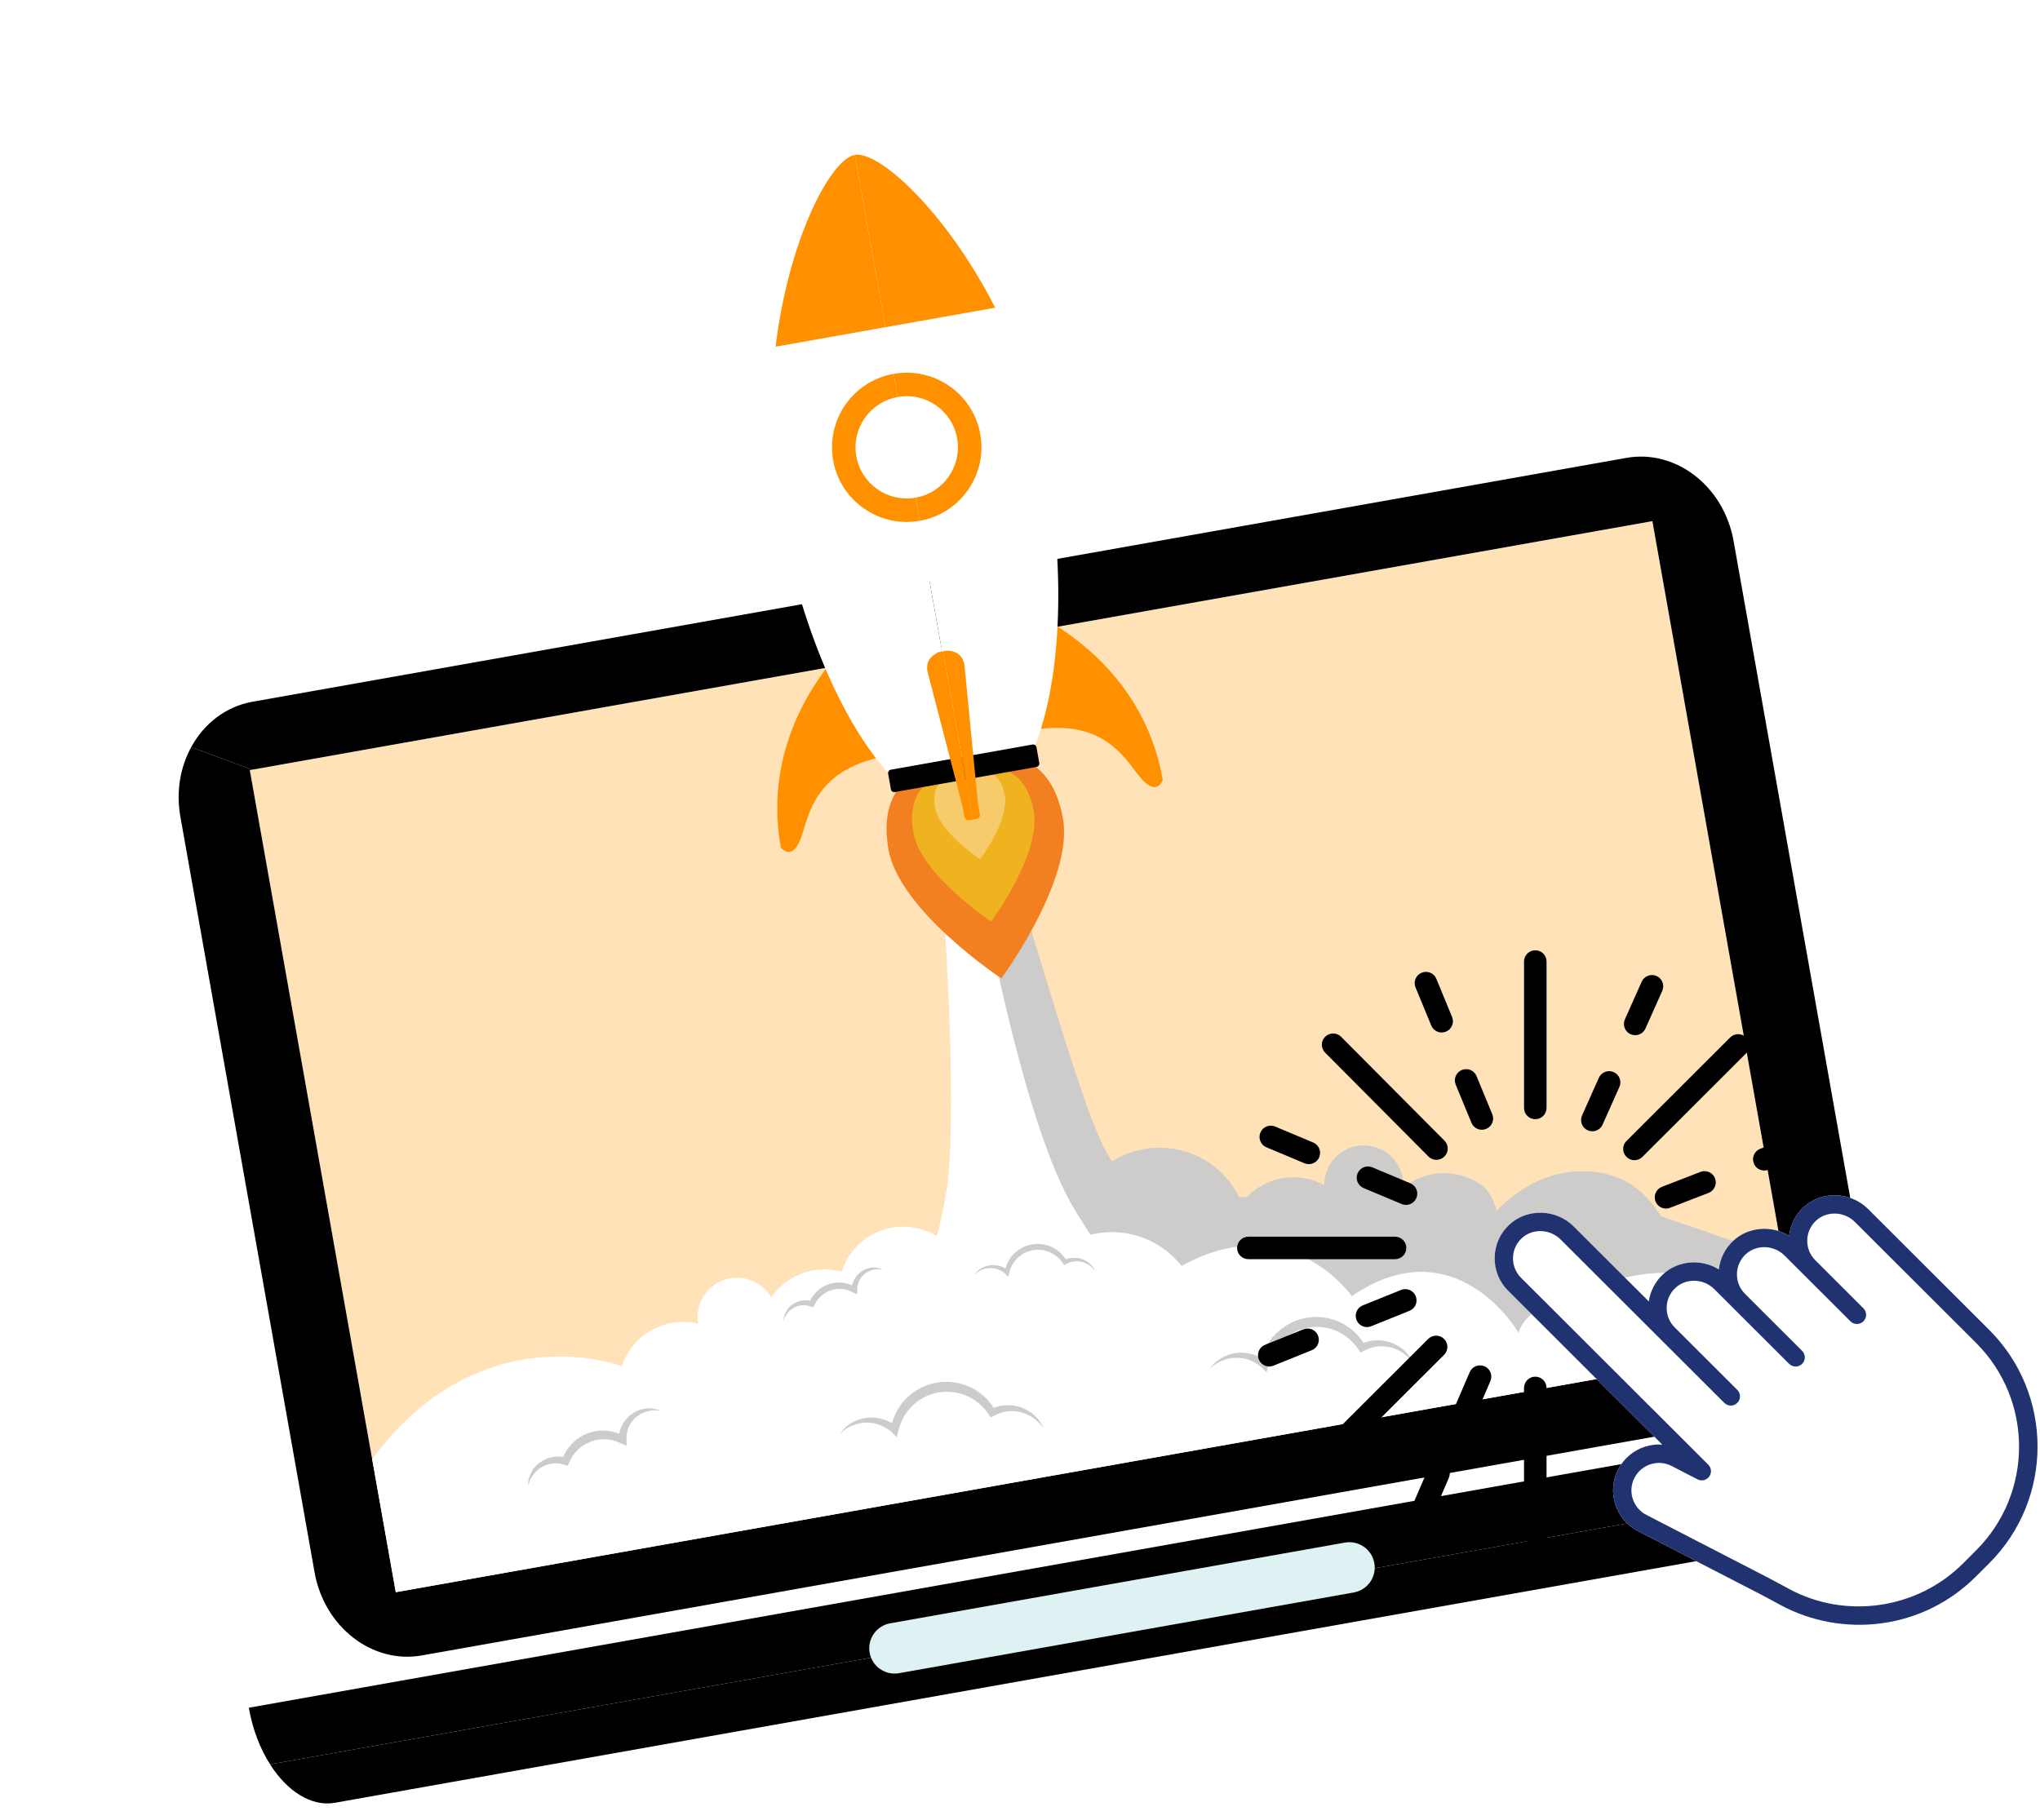
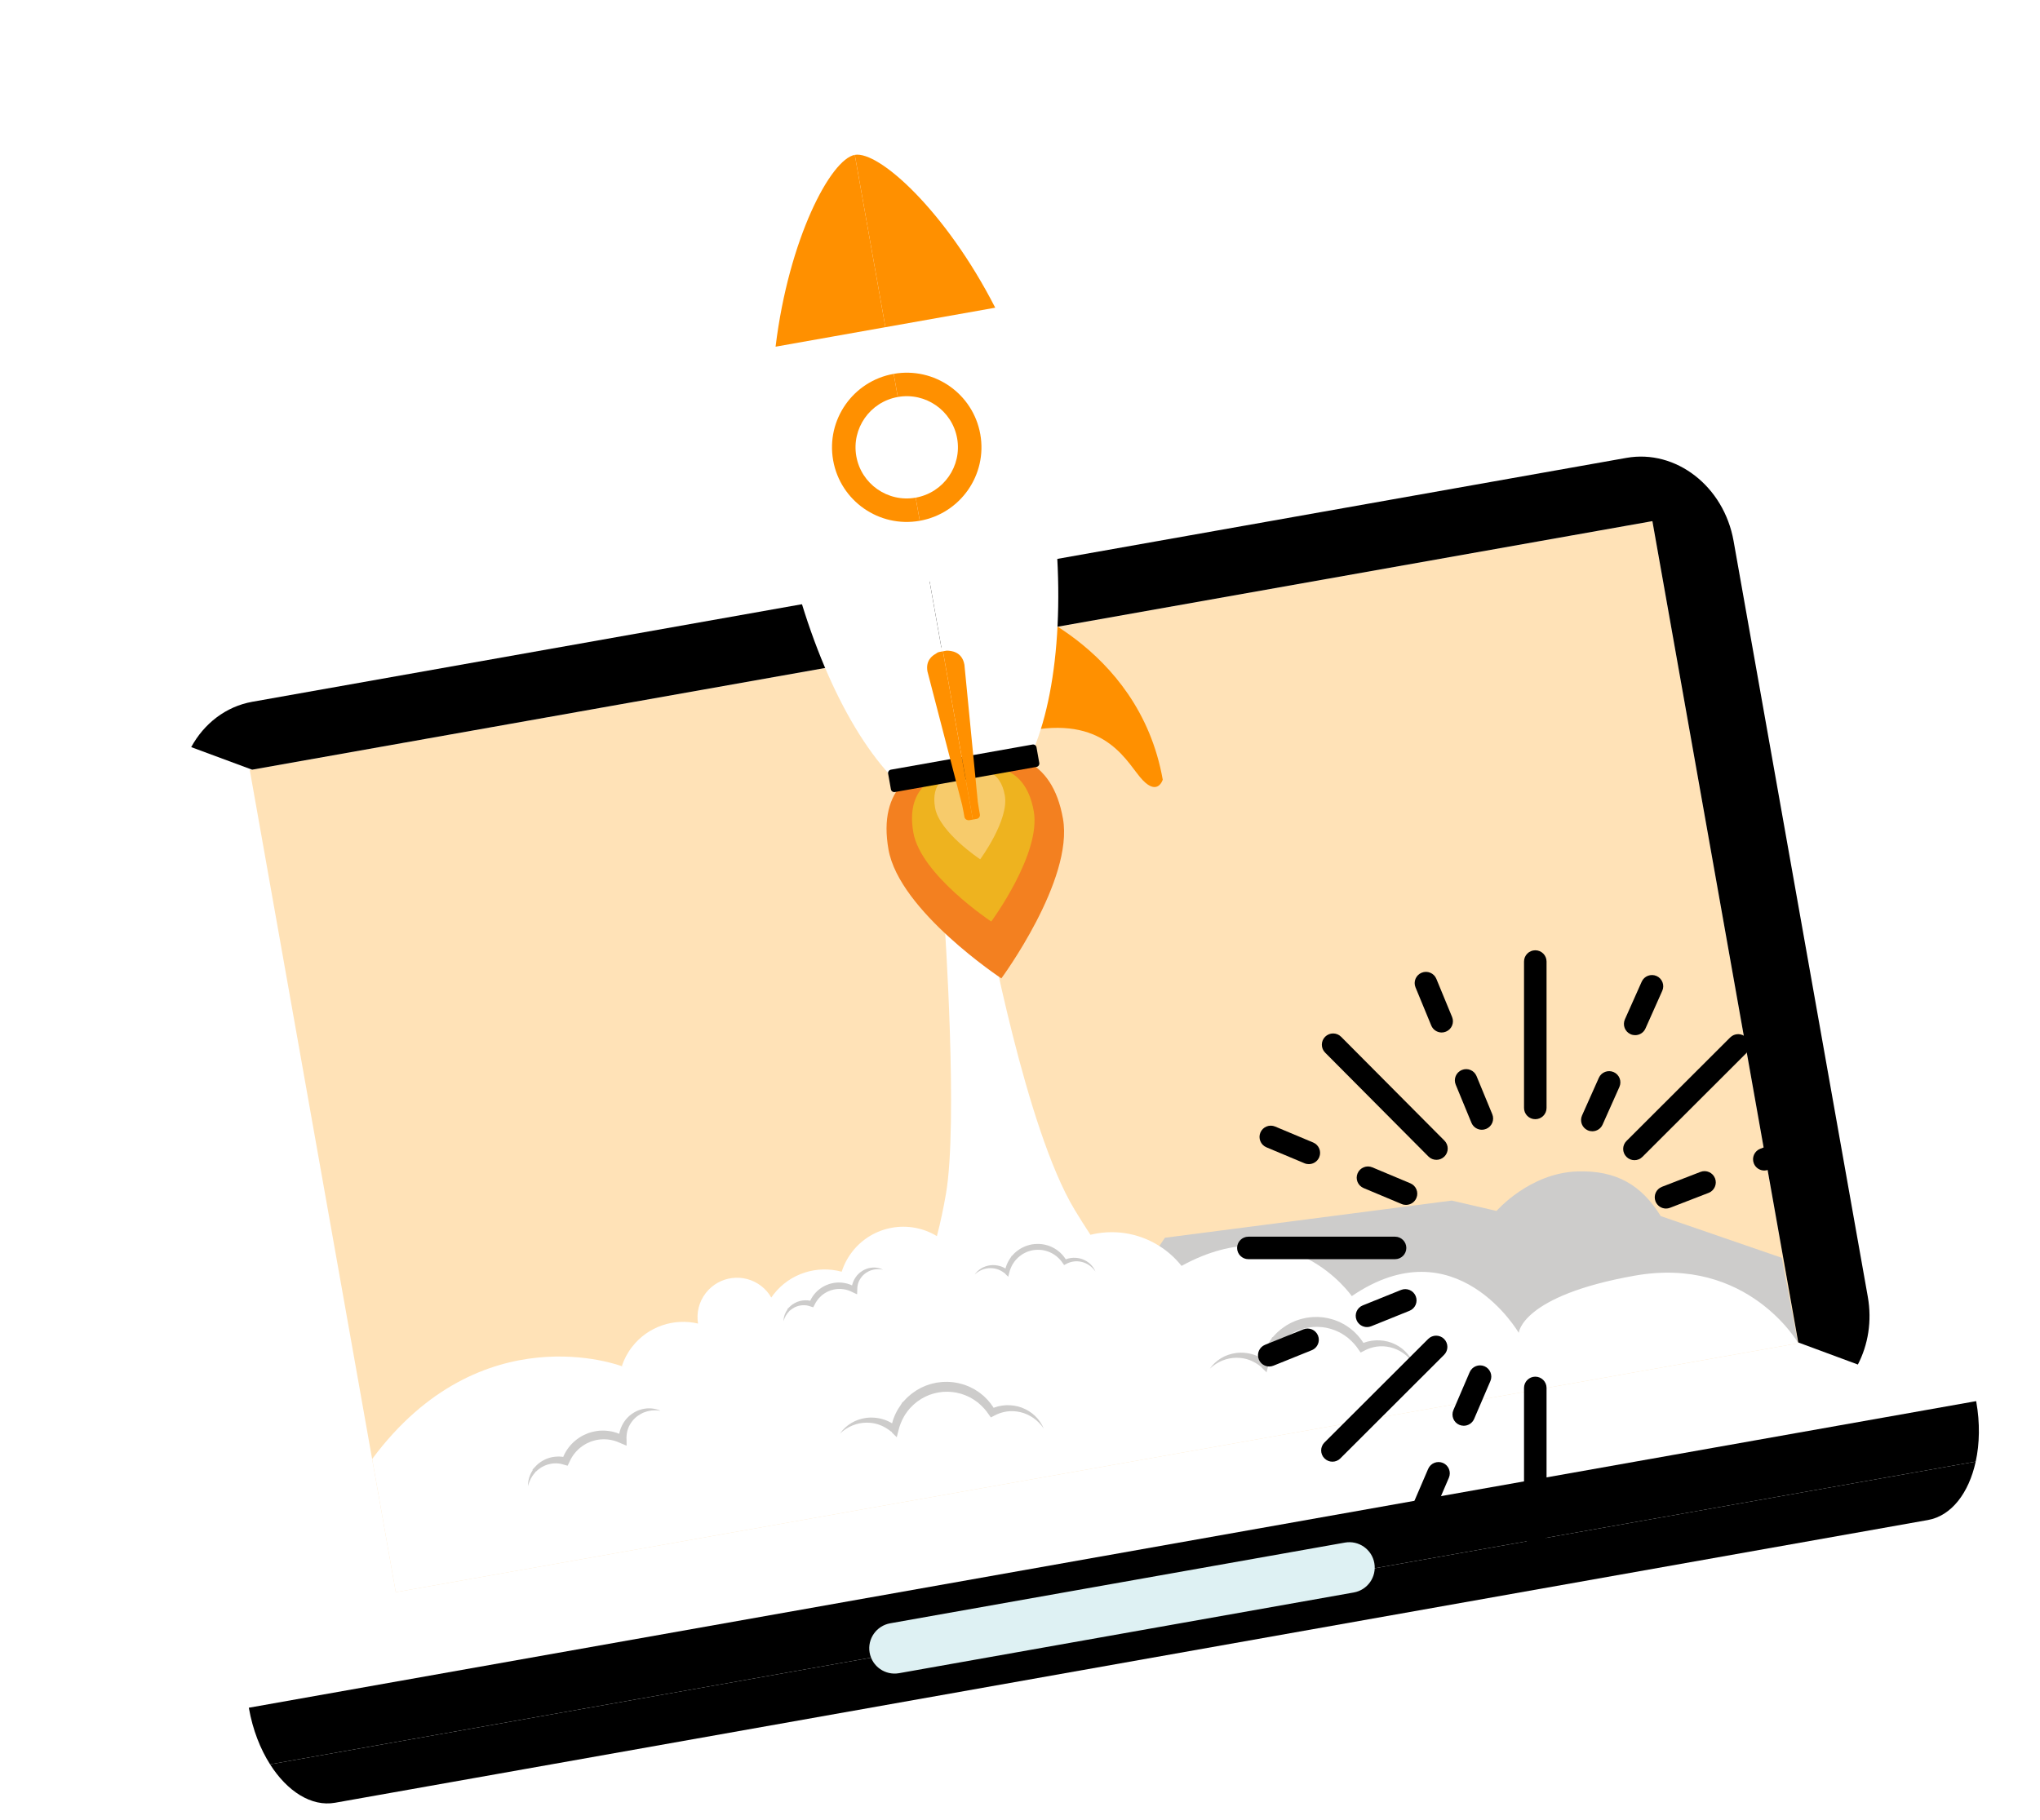
<svg xmlns="http://www.w3.org/2000/svg" width="390" height="348" viewBox="0 0 390 348" fill="none">
  <path d="M377.817 268.059C377.809 268.019 377.798 267.976 377.791 267.936L47.57 326.565C47.577 326.604 47.585 326.647 47.592 326.688C48.317 330.772 49.754 334.439 51.629 337.392L377.708 279.498C378.454 276.08 378.542 272.143 377.817 268.059Z" fill="black" />
  <path d="M51.628 337.392C54.909 342.559 59.534 345.54 64.05 344.738L368.569 290.673C373.085 289.871 376.405 285.48 377.709 279.498L51.628 337.392Z" fill="black" />
  <path d="M47.753 147.265L57.948 204.688L65.535 247.424L75.664 304.471L343.809 256.864L337.841 223.251L333.976 201.482L315.898 99.657L47.753 147.265Z" fill="#FFE2B7" />
  <path d="M166.255 316.042C166.723 318.677 169.241 320.43 171.879 319.961L258.806 304.528C261.448 304.059 263.208 301.547 262.74 298.912C262.273 296.278 259.754 294.52 257.113 294.988L170.185 310.422C167.547 310.891 165.788 313.408 166.255 316.042Z" fill="#DEF1F3" />
  <path d="M315.898 99.657L343.782 256.714L355.18 260.937C357.133 257.184 357.907 252.637 357.078 247.967L331.419 103.445C329.563 92.99 320.391 85.88 310.931 87.56L48.255 134.196C43.143 135.104 38.995 138.392 36.553 142.871L48.198 147.186L315.898 99.657V99.657Z" fill="black" />
-   <path d="M343.782 256.714L343.809 256.864L75.664 304.471L47.753 147.265L48.198 147.186L36.552 142.871C34.473 146.683 33.63 151.358 34.484 156.165L60.143 300.687C61.998 311.135 71.17 318.248 80.633 316.568L343.309 269.931C348.54 269.003 352.762 265.579 355.178 260.938L343.782 256.714Z" fill="black" />
  <path d="M277.533 229.584L286.102 231.566C286.102 231.566 292.375 224.323 301.522 224.012C309.052 223.756 313.82 226.643 317.499 232.554L340.642 240.53L343.711 256.787L239.454 271.796L209.849 255.606L222.705 236.692L277.533 229.584Z" fill="#CDCCCB" />
-   <path d="M205.439 231.33C206.399 232.918 207.408 234.523 208.468 236.131L208.48 236.128C208.683 236.079 208.888 236.032 209.095 235.988C209.325 235.94 209.557 235.893 209.791 235.856C210.089 235.807 210.386 235.767 210.681 235.734C210.78 235.724 210.878 235.718 210.977 235.709C211.174 235.69 211.371 235.671 211.567 235.659C211.686 235.652 211.803 235.652 211.922 235.647C212.097 235.64 212.271 235.632 212.447 235.632C212.572 235.631 212.697 235.635 212.823 235.637C212.988 235.639 213.155 235.64 213.319 235.648C213.449 235.654 213.577 235.664 213.707 235.673C213.865 235.683 214.025 235.694 214.183 235.708C214.314 235.721 214.444 235.738 214.575 235.753C214.729 235.772 214.883 235.791 215.037 235.813C215.168 235.833 215.298 235.856 215.429 235.878C215.579 235.905 215.73 235.93 215.879 235.96C216.01 235.986 216.14 236.015 216.271 236.045C216.417 236.078 216.563 236.111 216.708 236.148C216.839 236.181 216.968 236.216 217.098 236.252C217.24 236.292 217.383 236.333 217.524 236.377C217.653 236.416 217.781 236.458 217.908 236.5C218.049 236.547 218.187 236.595 218.326 236.645C218.452 236.691 218.577 236.738 218.702 236.786C218.84 236.84 218.976 236.896 219.113 236.953C219.235 237.005 219.357 237.057 219.479 237.111C219.614 237.171 219.749 237.234 219.882 237.298C220 237.354 220.119 237.412 220.236 237.471C220.37 237.539 220.502 237.61 220.634 237.682C220.747 237.742 220.861 237.803 220.972 237.867C221.106 237.943 221.238 238.024 221.369 238.103C221.476 238.168 221.582 238.232 221.687 238.299C221.822 238.385 221.954 238.474 222.086 238.564C222.185 238.631 222.283 238.696 222.379 238.764C222.517 238.862 222.652 238.964 222.788 239.066C222.858 239.118 222.929 239.168 222.997 239.221C223.016 239.235 223.033 239.25 223.051 239.264C223.152 239.344 223.252 239.427 223.351 239.509C223.457 239.595 223.563 239.682 223.667 239.771C223.762 239.854 223.856 239.939 223.95 240.024C224.053 240.118 224.158 240.21 224.26 240.308C224.351 240.394 224.439 240.482 224.528 240.571C224.628 240.669 224.728 240.768 224.826 240.871C224.913 240.961 224.996 241.052 225.081 241.144C225.177 241.249 225.274 241.354 225.367 241.462C225.448 241.555 225.528 241.65 225.608 241.744C225.7 241.855 225.791 241.966 225.88 242.078C225.922 242.131 225.962 242.185 226.004 242.238L286.102 231.568C286.102 231.568 285.685 228.937 283.574 226.852C283.492 226.791 283.4 226.723 283.334 226.676C283.276 226.634 283.224 226.593 283.165 226.552C282.996 226.434 282.827 226.324 282.653 226.216C282.63 226.202 282.609 226.187 282.586 226.172C282.386 226.049 282.183 225.932 281.977 225.821C281.935 225.799 281.892 225.779 281.85 225.756C281.688 225.671 281.525 225.589 281.36 225.511C281.287 225.476 281.213 225.446 281.138 225.413C281.002 225.353 280.866 225.292 280.729 225.237C280.642 225.202 280.555 225.17 280.467 225.137C280.34 225.089 280.213 225.041 280.085 224.998C279.991 224.966 279.896 224.937 279.8 224.907C279.677 224.868 279.553 224.831 279.427 224.795C279.329 224.768 279.23 224.743 279.131 224.718C279.009 224.687 278.886 224.657 278.762 224.63C278.66 224.607 278.557 224.586 278.455 224.566C278.332 224.542 278.21 224.52 278.087 224.5C277.983 224.483 277.878 224.467 277.774 224.453C277.651 224.436 277.529 224.422 277.405 224.409C277.3 224.398 277.195 224.386 277.089 224.377C276.964 224.367 276.838 224.361 276.713 224.354C276.576 224.356 276.445 224.351 276.321 224.339C276.219 224.337 276.116 224.338 276.013 224.339C275.912 224.339 275.812 224.338 275.712 224.341C275.572 224.345 275.433 224.355 275.294 224.364C275.203 224.369 275.113 224.372 275.023 224.381C274.844 224.396 274.665 224.418 274.487 224.441C274.436 224.448 274.385 224.452 274.334 224.459C274.107 224.492 273.88 224.53 273.653 224.576C273.408 224.626 273.164 224.682 272.92 224.747C271.667 225.08 270.445 225.618 269.3 226.37C268.931 226.614 268.579 226.875 268.244 227.15C268.366 225.541 267.985 223.881 267.028 222.429C266.895 222.229 266.754 222.039 266.606 221.856C266.561 221.799 266.512 221.745 266.465 221.69C266.358 221.565 266.25 221.444 266.138 221.328C266.081 221.269 266.023 221.212 265.965 221.155C265.853 221.048 265.737 220.944 265.62 220.843C265.561 220.793 265.503 220.742 265.443 220.694C265.296 220.575 265.145 220.465 264.991 220.359C264.96 220.338 264.931 220.314 264.9 220.293C264.715 220.17 264.525 220.058 264.331 219.953C264.27 219.92 264.209 219.892 264.149 219.861C264.01 219.791 263.87 219.724 263.727 219.663C263.654 219.63 263.579 219.6 263.505 219.57C263.366 219.516 263.226 219.466 263.085 219.42C263.013 219.396 262.942 219.371 262.871 219.35C262.689 219.296 262.505 219.249 262.321 219.209C262.29 219.203 262.26 219.193 262.23 219.188C262.016 219.144 261.799 219.112 261.581 219.086C261.514 219.078 261.446 219.075 261.378 219.068C261.223 219.055 261.068 219.044 260.913 219.041C260.835 219.039 260.757 219.038 260.679 219.039C260.525 219.039 260.371 219.045 260.218 219.055C260.148 219.06 260.076 219.063 260.005 219.069C259.798 219.089 259.592 219.115 259.385 219.153C259.371 219.155 259.356 219.157 259.341 219.159C259.121 219.2 258.902 219.253 258.685 219.314C258.619 219.333 258.554 219.355 258.489 219.375C258.335 219.423 258.183 219.474 258.03 219.532C257.956 219.56 257.883 219.589 257.81 219.62C257.661 219.683 257.513 219.751 257.367 219.824C257.302 219.856 257.237 219.886 257.173 219.921C256.966 220.031 256.763 220.148 256.563 220.279C256.543 220.292 256.525 220.307 256.506 220.319C256.362 220.416 256.223 220.516 256.089 220.621C256.042 220.656 255.998 220.694 255.953 220.73C255.848 220.815 255.746 220.902 255.647 220.992C255.604 221.031 255.559 221.071 255.516 221.111C255.41 221.211 255.309 221.314 255.211 221.418C255.183 221.448 255.152 221.478 255.123 221.509C255.001 221.643 254.885 221.781 254.774 221.922C254.743 221.961 254.714 222.002 254.684 222.043C254.602 222.153 254.52 222.265 254.443 222.38C254.409 222.431 254.377 222.482 254.344 222.533C254.272 222.646 254.204 222.761 254.137 222.878C254.112 222.923 254.086 222.966 254.062 223.012C253.975 223.174 253.895 223.337 253.819 223.504C253.812 223.521 253.806 223.538 253.799 223.554C253.733 223.705 253.673 223.859 253.616 224.013C253.599 224.063 253.583 224.113 253.565 224.163C253.522 224.292 253.482 224.422 253.445 224.552C253.431 224.602 253.418 224.651 253.404 224.701C253.361 224.874 253.321 225.048 253.287 225.224C253.287 225.227 253.286 225.228 253.285 225.231C253.252 225.413 253.228 225.596 253.208 225.78C253.203 225.826 253.2 225.871 253.196 225.916C253.183 226.057 253.174 226.199 253.17 226.341C253.167 226.434 253.162 226.527 253.162 226.62C249.287 224.526 244.413 224.574 240.475 227.166C239.702 227.675 239.009 228.257 238.39 228.895L236.911 228.954C236.601 228.326 236.253 227.708 235.857 227.108C235.709 226.885 235.557 226.666 235.401 226.452C235.352 226.385 235.301 226.321 235.253 226.255C235.142 226.108 235.031 225.962 234.916 225.82C234.858 225.746 234.798 225.674 234.738 225.603C234.627 225.468 234.514 225.336 234.398 225.206C234.338 225.137 234.279 225.07 234.219 225.003C234.09 224.863 233.96 224.726 233.829 224.591C233.779 224.541 233.731 224.489 233.682 224.439C233.497 224.255 233.311 224.075 233.12 223.901C233.105 223.887 233.089 223.874 233.074 223.861C232.899 223.702 232.721 223.549 232.541 223.399C232.48 223.348 232.418 223.3 232.356 223.249C232.238 223.154 232.12 223.061 231.999 222.969C231.701 222.74 231.396 222.521 231.085 222.314C231.027 222.275 230.967 222.24 230.909 222.201C230.626 222.019 230.341 221.845 230.049 221.681C229.989 221.647 229.93 221.611 229.87 221.578C229.545 221.4 229.214 221.233 228.879 221.078C228.802 221.041 228.723 221.007 228.644 220.971C228.314 220.823 227.982 220.683 227.644 220.556C227.625 220.549 227.606 220.54 227.586 220.534C227.234 220.403 226.876 220.288 226.517 220.181C226.435 220.157 226.352 220.133 226.269 220.11C225.912 220.009 225.552 219.918 225.189 219.842C225.138 219.83 225.086 219.822 225.034 219.812C224.701 219.744 224.366 219.687 224.027 219.64C223.955 219.63 223.884 219.618 223.811 219.609C223.443 219.562 223.074 219.528 222.704 219.504C222.628 219.5 222.552 219.498 222.477 219.494C222.127 219.476 221.776 219.468 221.424 219.473C221.385 219.474 221.347 219.472 221.307 219.473C220.931 219.481 220.553 219.504 220.176 219.536C220.093 219.544 220.011 219.552 219.928 219.56C219.549 219.599 219.17 219.647 218.793 219.711C218.766 219.716 218.74 219.722 218.714 219.727C218.355 219.79 217.997 219.866 217.64 219.954C217.565 219.972 217.489 219.989 217.413 220.009C217.045 220.104 216.678 220.211 216.313 220.331C216.248 220.352 216.184 220.376 216.12 220.398C215.786 220.513 215.454 220.639 215.126 220.776C215.072 220.798 215.018 220.819 214.964 220.842C214.608 220.995 214.255 221.163 213.904 221.342C213.828 221.381 213.752 221.422 213.676 221.462C213.32 221.652 212.967 221.849 212.622 222.067C208.19 216.691 199.288 184.038 195.701 173.451L186.752 176.479C187.343 178.368 196.019 215.721 205.439 231.33Z" fill="#CDCCCB" />
  <path d="M225.88 242.077C225.79 241.964 225.699 241.853 225.607 241.742C225.528 241.648 225.447 241.553 225.367 241.46C225.272 241.352 225.177 241.247 225.081 241.142C224.996 241.05 224.911 240.958 224.825 240.869C224.728 240.766 224.628 240.667 224.528 240.569C224.439 240.48 224.35 240.392 224.259 240.306C224.158 240.209 224.054 240.116 223.95 240.022C223.856 239.937 223.762 239.852 223.666 239.769C223.562 239.68 223.457 239.593 223.351 239.507C223.251 239.425 223.152 239.341 223.051 239.262C222.964 239.194 222.876 239.13 222.788 239.064C222.652 238.962 222.517 238.86 222.379 238.762C222.282 238.693 222.184 238.628 222.086 238.562C221.953 238.472 221.821 238.383 221.687 238.297C221.581 238.23 221.475 238.166 221.369 238.101C221.238 238.022 221.105 237.942 220.971 237.866C220.86 237.802 220.747 237.741 220.634 237.68C220.502 237.608 220.369 237.537 220.235 237.469C220.118 237.41 220 237.353 219.882 237.296C219.748 237.231 219.614 237.169 219.478 237.109C219.357 237.055 219.236 237.002 219.113 236.951C218.976 236.894 218.84 236.839 218.701 236.785C218.576 236.737 218.452 236.69 218.326 236.644C218.186 236.593 218.048 236.545 217.908 236.499C217.78 236.456 217.652 236.415 217.524 236.375C217.383 236.331 217.24 236.291 217.097 236.25C216.968 236.215 216.838 236.179 216.708 236.146C216.563 236.11 216.416 236.076 216.27 236.043C216.141 236.014 216.009 235.984 215.878 235.958C215.729 235.928 215.579 235.903 215.429 235.877C215.298 235.854 215.167 235.831 215.036 235.811C214.883 235.789 214.729 235.77 214.574 235.751C214.444 235.737 214.314 235.719 214.183 235.706C214.025 235.692 213.866 235.682 213.706 235.671C213.577 235.662 213.449 235.651 213.319 235.646C213.154 235.639 212.988 235.638 212.823 235.635C212.698 235.633 212.572 235.629 212.446 235.63C212.272 235.631 212.097 235.638 211.921 235.645C211.802 235.649 211.685 235.65 211.566 235.658C211.371 235.669 211.174 235.689 210.977 235.707C210.878 235.716 210.78 235.722 210.681 235.732C210.385 235.765 210.088 235.805 209.791 235.854C209.557 235.892 209.324 235.939 209.094 235.986C208.888 236.03 208.683 236.077 208.48 236.126L208.468 236.129C207.408 234.521 206.399 232.917 205.439 231.328C196.018 215.719 188.972 176.717 188.382 174.826L196.632 173.079L180.574 176.478C180.574 176.478 183.198 214.729 180.838 228.328C180.368 231.039 179.801 233.759 179.113 236.383C173.82 233.159 166.83 234.348 162.934 239.355C162.013 240.54 161.342 241.839 160.912 243.189C156.239 241.914 151.049 243.463 147.89 247.522C147.735 247.72 147.591 247.923 147.451 248.128C146.976 247.3 146.338 246.548 145.538 245.927C142.242 243.37 137.495 243.965 134.933 247.257C133.591 248.982 133.123 251.104 133.448 253.102C128.89 252.031 123.916 253.606 120.852 257.543C119.96 258.69 119.302 259.947 118.871 261.254L226.003 242.233C225.963 242.183 225.922 242.129 225.88 242.077Z" fill="white" />
  <path d="M168.825 242.803C168.661 242.781 168.5 242.741 168.337 242.727C168.174 242.718 168.019 242.696 167.857 242.704L167.618 242.707L167.382 242.733C167.224 242.743 167.072 242.785 166.919 242.812C166.766 242.844 166.619 242.896 166.472 242.94C166.33 243.003 166.184 243.047 166.05 243.123C165.914 243.193 165.78 243.263 165.655 243.347C165.523 243.422 165.406 243.518 165.288 243.61C165.168 243.7 165.067 243.81 164.957 243.91C164.862 244.025 164.754 244.126 164.672 244.249C164.585 244.367 164.494 244.481 164.423 244.61C164.387 244.673 164.345 244.733 164.312 244.798L164.219 244.995C164.151 245.122 164.116 245.265 164.063 245.399L164.045 245.45L164.043 245.454C164.046 245.445 164.036 245.475 164.05 245.434L164.049 245.436L164.048 245.444L164.044 245.459L164.036 245.488L164.006 245.607C163.988 245.683 163.956 245.775 163.953 245.835C163.933 245.966 163.909 246.095 163.9 246.241C163.881 246.382 163.892 246.525 163.887 246.666L163.86 247.514L163.054 247.138C162.888 247.061 162.727 246.975 162.561 246.902L162.306 246.805L162.179 246.756L162.148 246.744L162.144 246.742C162.119 246.734 162.175 246.753 162.168 246.75L162.166 246.75L162.157 246.747L162.139 246.742L162.066 246.721L161.773 246.64L161.628 246.6L161.501 246.58C161.332 246.553 161.172 246.512 160.986 246.506L160.717 246.483C160.627 246.478 160.537 246.484 160.447 246.484C160.357 246.487 160.267 246.482 160.177 246.489L159.909 246.515C159.728 246.524 159.553 246.571 159.376 246.602C159.198 246.634 159.029 246.7 158.855 246.742C158.686 246.804 158.517 246.868 158.35 246.937C158.192 247.022 158.022 247.088 157.871 247.187C157.718 247.281 157.557 247.366 157.416 247.48L157.198 247.64C157.129 247.697 157.063 247.759 156.995 247.819C156.855 247.935 156.731 248.066 156.608 248.199C156.476 248.325 156.378 248.478 156.262 248.618C156.15 248.76 156.063 248.922 155.958 249.072C155.867 249.23 155.79 249.395 155.702 249.557L155.465 249.997L155.034 249.857C154.91 249.815 154.788 249.764 154.659 249.732C154.533 249.691 154.402 249.67 154.271 249.641C154.139 249.626 154.007 249.601 153.873 249.598C153.739 249.586 153.605 249.594 153.47 249.595C153.336 249.608 153.2 249.614 153.067 249.64C152.932 249.656 152.8 249.69 152.666 249.717C152.536 249.758 152.402 249.791 152.275 249.845C152.144 249.889 152.022 249.954 151.895 250.011C151.776 250.081 151.65 250.143 151.537 250.224C151.416 250.296 151.306 250.383 151.193 250.469C151.136 250.512 151.086 250.563 151.032 250.608L150.925 250.659L150.889 250.647L150.888 250.649C150.893 250.643 150.877 250.663 150.898 250.635L150.896 250.638L150.918 250.664L150.912 250.695L150.881 250.743L150.582 251.085C150.485 251.197 150.422 251.317 150.336 251.434C150.297 251.494 150.252 251.55 150.217 251.615L150.12 251.812C150.062 251.947 149.972 252.074 149.934 252.218L149.784 252.647C149.795 252.496 149.81 252.344 149.825 252.19C149.831 252.034 149.884 251.889 149.919 251.737L149.978 251.51C150.001 251.435 150.038 251.363 150.068 251.289C150.133 251.144 150.191 250.983 150.267 250.85L150.51 250.465L150.54 250.416L150.555 250.392L150.558 250.387L150.53 250.36L150.513 250.319L150.522 250.307L150.628 250.238C150.68 250.176 150.743 250.122 150.797 250.063C150.908 249.946 151.025 249.831 151.148 249.725C151.268 249.614 151.406 249.524 151.537 249.425C151.675 249.338 151.813 249.245 151.961 249.171C152.104 249.088 152.258 249.027 152.41 248.958C152.566 248.903 152.722 248.84 152.885 248.801C153.046 248.754 153.211 248.729 153.376 248.699C153.542 248.681 153.709 248.657 153.878 248.655C154.047 248.644 154.215 248.656 154.384 248.663C154.552 248.681 154.721 248.695 154.888 248.731C155.057 248.757 155.22 248.806 155.384 248.852L154.717 249.151C154.805 248.95 154.888 248.743 154.987 248.544C155.098 248.353 155.194 248.15 155.323 247.969C155.454 247.79 155.571 247.597 155.723 247.434C155.867 247.264 156.011 247.092 156.179 246.944C156.261 246.867 156.341 246.789 156.425 246.715L156.689 246.508C156.861 246.363 157.055 246.25 157.243 246.128C157.431 246.005 157.639 245.918 157.836 245.813C158.041 245.723 158.251 245.641 158.461 245.564C158.677 245.504 158.889 245.428 159.111 245.389C159.332 245.351 159.551 245.299 159.776 245.287L160.111 245.258C160.223 245.251 160.335 245.256 160.448 245.257C160.561 245.26 160.672 245.257 160.784 245.265L161.118 245.302C161.337 245.318 161.571 245.376 161.799 245.425L161.97 245.463L162.115 245.51L162.403 245.605L162.476 245.629L162.539 245.651L162.577 245.667L162.73 245.734L163.036 245.868C163.237 245.964 163.425 246.084 163.618 246.192L162.785 246.664C162.8 246.479 162.803 246.294 162.839 246.111C162.86 245.932 162.907 245.741 162.961 245.553C162.985 245.451 163.014 245.391 163.042 245.309L163.083 245.193L163.111 245.114L163.14 245.051C163.221 244.886 163.285 244.716 163.385 244.561L163.525 244.327C163.574 244.25 163.632 244.18 163.685 244.106C163.787 243.956 163.911 243.823 164.034 243.69C164.155 243.556 164.302 243.447 164.433 243.327C164.58 243.223 164.72 243.11 164.874 243.021C165.028 242.931 165.179 242.838 165.343 242.77C165.424 242.734 165.502 242.694 165.586 242.663L165.837 242.579C166.002 242.519 166.178 242.495 166.345 242.453C166.518 242.43 166.689 242.401 166.862 242.393C167.035 242.388 167.206 242.381 167.377 242.402L167.631 242.426L167.881 242.474C168.048 242.497 168.21 242.561 168.37 242.608C168.527 242.662 168.673 242.737 168.825 242.803Z" fill="#CDCCCB" />
  <path d="M209.434 243.173L209.179 242.829C209.086 242.721 208.991 242.619 208.899 242.516C208.799 242.419 208.695 242.326 208.595 242.231C208.489 242.142 208.376 242.062 208.268 241.978C208.155 241.901 208.034 241.833 207.921 241.76C207.802 241.693 207.678 241.635 207.558 241.573L207.182 241.424L206.796 241.313L206.404 241.239L206.01 241.2C205.877 241.2 205.746 241.196 205.615 241.2C205.485 241.213 205.354 241.221 205.225 241.238C205.097 241.264 204.969 241.284 204.843 241.313C204.718 241.353 204.592 241.381 204.47 241.421L204.111 241.563L203.767 241.739L203.432 241.91L203.196 241.577L202.953 241.234C202.866 241.124 202.774 241.02 202.686 240.912C202.496 240.708 202.302 240.509 202.088 240.331L202.01 240.263L202.009 240.243L202.012 240.228L202.009 240.226C202.017 240.232 201.979 240.22 202.018 240.251L201.991 240.239L201.943 240.209L201.759 240.076C201.638 239.989 201.511 239.888 201.4 239.833L201.06 239.633L200.685 239.459C200.563 239.394 200.429 239.359 200.3 239.311C200.171 239.264 200.042 239.216 199.908 239.187C199.774 239.156 199.642 239.115 199.508 239.091L199.101 239.03C198.965 239.01 198.827 239.012 198.691 239C198.554 238.985 198.417 238.99 198.281 238.997C198.006 238.994 197.735 239.041 197.463 239.075C197.196 239.137 196.926 239.185 196.669 239.281L196.473 239.344L196.285 239.425C196.16 239.484 196.029 239.527 195.91 239.596L195.549 239.792C195.432 239.863 195.323 239.946 195.208 240.021C195.09 240.093 194.987 240.183 194.882 240.273C194.781 240.364 194.664 240.44 194.572 240.543L194.281 240.837L194.263 240.856L194.258 240.86L194.256 240.862C194.245 240.875 194.268 240.847 194.265 240.851L194.256 240.862L194.22 240.905L194.147 240.992L194.003 241.166C193.928 241.275 193.847 241.375 193.771 241.489C193.699 241.607 193.615 241.719 193.553 241.842C193.485 241.963 193.417 242.084 193.361 242.211C193.299 242.336 193.246 242.464 193.195 242.593C193.089 242.851 193.013 243.12 192.944 243.392L192.751 244.154L192.224 243.639L192.187 243.604L192.2 243.567L192.22 243.536L192.219 243.535C192.258 243.566 192.229 243.544 192.237 243.549L192.232 243.546L192.189 243.556L192.095 243.501L191.924 243.37C191.866 243.319 191.813 243.29 191.762 243.257L191.607 243.155C191.508 243.082 191.381 243.028 191.269 242.963C191.156 242.895 191.03 242.855 190.91 242.798C190.791 242.742 190.66 242.713 190.535 242.667C190.408 242.625 190.276 242.607 190.145 242.575C190.014 242.547 189.881 242.539 189.747 242.52C189.614 242.507 189.478 242.512 189.343 242.503C189.208 242.504 189.072 242.516 188.936 242.522C188.801 242.538 188.666 242.562 188.53 242.581L188.128 242.682L187.735 242.819L187.354 242.996L186.989 243.211L186.64 243.459L186.312 243.741L186.58 243.396L186.885 243.078C186.995 242.981 187.112 242.89 187.226 242.794C187.347 242.709 187.472 242.628 187.597 242.544C187.728 242.471 187.861 242.401 187.995 242.332L188.416 242.165C188.561 242.122 188.707 242.078 188.855 242.039C189.004 242.012 189.154 241.978 189.306 241.957C189.459 241.944 189.613 241.926 189.767 241.924C189.92 241.929 190.076 241.924 190.23 241.938C190.383 241.959 190.539 241.967 190.692 241.999C190.842 242.035 190.999 242.056 191.147 242.106C191.295 242.157 191.449 242.192 191.592 242.258C191.735 242.327 191.88 242.377 192.021 242.463L192.235 242.587C192.307 242.629 192.379 242.671 192.433 242.713L192.609 242.838L192.697 242.901L192.719 242.917L192.725 242.921L192.749 242.941L192.76 242.95L192.803 242.987L192.084 243.234C192.139 242.914 192.204 242.595 192.305 242.285C192.352 242.129 192.406 241.975 192.472 241.824C192.529 241.672 192.601 241.525 192.674 241.377C192.741 241.228 192.83 241.09 192.91 240.947C192.993 240.804 193.095 240.662 193.19 240.521L193.312 240.329L193.366 240.227L193.401 240.182L193.41 240.171L193.447 240.157L193.475 240.141L193.812 239.78C193.919 239.654 194.054 239.556 194.175 239.445C194.298 239.336 194.423 239.226 194.561 239.135C194.696 239.041 194.827 238.939 194.967 238.852L195.398 238.605C195.541 238.521 195.697 238.465 195.847 238.395L196.075 238.296L196.31 238.217C196.621 238.102 196.945 238.034 197.268 237.964C197.597 237.922 197.924 237.871 198.255 237.875C198.42 237.869 198.585 237.866 198.75 237.883C198.916 237.897 199.081 237.899 199.244 237.927L199.732 238.012C199.894 238.045 200.051 238.096 200.211 238.138C200.371 238.176 200.525 238.237 200.679 238.297C200.831 238.359 200.988 238.41 201.132 238.491L201.571 238.717L202.001 238.995C202.155 239.088 202.258 239.185 202.378 239.28L202.553 239.423L202.598 239.459L202.62 239.477L202.642 239.496L202.645 239.498L202.65 239.504L202.661 239.514L202.749 239.6C202.989 239.823 203.206 240.067 203.406 240.324C203.501 240.456 203.598 240.587 203.689 240.722L203.94 241.139L203.369 240.977L203.8 240.796C203.947 240.747 204.097 240.704 204.245 240.659C204.395 240.623 204.548 240.595 204.699 240.567C204.853 240.548 205.008 240.538 205.16 240.525C205.314 240.521 205.468 240.526 205.621 240.528C205.774 240.54 205.926 240.56 206.077 240.576C206.227 240.603 206.376 240.636 206.524 240.667C206.67 240.709 206.814 240.756 206.956 240.804L207.371 240.985C207.502 241.058 207.634 241.127 207.763 241.203C207.885 241.289 208.01 241.37 208.129 241.458C208.242 241.554 208.356 241.649 208.463 241.749C208.564 241.857 208.668 241.96 208.764 242.07C208.854 242.186 208.947 242.298 209.03 242.416C209.106 242.542 209.184 242.664 209.254 242.788L209.434 243.173Z" fill="#CDCCCB" />
  <path d="M125.902 259.131L118.872 261.257C118.872 261.257 91.97 250.944 71.149 279.006L75.664 304.471L343.8 256.865C343.8 256.865 334.175 240.098 312.51 243.944C290.844 247.791 290.351 254.882 290.351 254.882C290.351 254.882 278.362 234.252 258.429 247.857C258.429 247.857 246.618 230.697 225.88 242.077C225.88 242.076 133.495 252.531 125.902 259.131Z" fill="white" />
  <path d="M126.287 269.784C126.064 269.762 125.842 269.718 125.62 269.707C125.398 269.704 125.186 269.683 124.966 269.702L124.641 269.719L124.321 269.766C124.108 269.789 123.902 269.855 123.696 269.9C123.49 269.952 123.292 270.03 123.095 270.098C122.905 270.192 122.708 270.259 122.531 270.371C122.35 270.474 122.171 270.575 122.005 270.696C121.83 270.805 121.677 270.943 121.521 271.073C121.364 271.202 121.231 271.358 121.088 271.498C120.965 271.66 120.824 271.804 120.718 271.974C120.606 272.14 120.488 272.3 120.4 272.479C120.353 272.566 120.301 272.65 120.259 272.74L120.143 273.013C120.056 273.19 120.017 273.386 119.952 273.571L119.93 273.641L119.929 273.645C119.932 273.633 119.92 273.675 119.936 273.619L119.935 273.622L119.933 273.632L119.928 273.652L119.92 273.694L119.885 273.856C119.866 273.959 119.827 274.087 119.825 274.168C119.806 274.348 119.78 274.524 119.776 274.724C119.758 274.916 119.78 275.11 119.782 275.302L119.792 276.456L118.676 275.989C118.446 275.893 118.222 275.785 117.992 275.695L117.64 275.577L117.465 275.517L117.422 275.502L117.416 275.5C117.382 275.491 117.459 275.512 117.45 275.51L117.447 275.51L117.434 275.507L117.409 275.501L117.308 275.477L116.906 275.383L116.705 275.336L116.533 275.316C116.301 275.289 116.082 275.243 115.828 275.243L115.461 275.227C115.338 275.226 115.216 275.239 115.093 275.243C114.971 275.253 114.849 275.249 114.727 275.264L114.364 275.315C114.118 275.337 113.883 275.411 113.644 275.463C113.405 275.515 113.178 275.615 112.943 275.682C112.717 275.774 112.49 275.87 112.269 275.974C112.058 276.098 111.831 276.197 111.631 276.339C111.428 276.476 111.214 276.6 111.029 276.762L110.741 276.992C110.65 277.074 110.564 277.162 110.475 277.247C110.292 277.412 110.131 277.597 109.97 277.785C109.798 277.963 109.672 278.176 109.522 278.373C109.377 278.573 109.267 278.796 109.134 279.006C109.018 279.225 108.922 279.455 108.812 279.679L108.514 280.289L107.921 280.122C107.749 280.073 107.58 280.01 107.403 279.973C107.23 279.924 107.05 279.903 106.872 279.871C106.692 279.856 106.51 279.832 106.329 279.834C106.146 279.825 105.964 279.843 105.78 279.851C105.599 279.876 105.415 279.891 105.236 279.935C105.053 279.965 104.876 280.017 104.695 280.063C104.521 280.125 104.34 280.178 104.17 280.257C103.995 280.325 103.832 280.419 103.663 280.504C103.504 280.604 103.337 280.696 103.188 280.814C103.027 280.918 102.882 281.043 102.734 281.166C102.659 281.227 102.593 281.298 102.522 281.364L102.379 281.438L102.329 281.424L102.328 281.426C102.334 281.417 102.312 281.446 102.34 281.408L102.337 281.411L102.368 281.446L102.363 281.488L102.323 281.555L101.935 282.036C101.81 282.194 101.729 282.359 101.619 282.523C101.569 282.606 101.511 282.686 101.467 282.776L101.346 283.05C101.274 283.236 101.159 283.413 101.116 283.612L100.935 284.202C100.943 283.997 100.954 283.79 100.967 283.58C100.966 283.366 101.03 283.166 101.069 282.958L101.138 282.645C101.166 282.542 101.211 282.443 101.248 282.341C101.328 282.142 101.398 281.919 101.495 281.733L101.803 281.197L101.841 281.13L101.86 281.097L101.865 281.088L101.824 281.054L101.799 281L101.811 280.983L101.95 280.881C102.017 280.795 102.1 280.719 102.172 280.635C102.315 280.47 102.468 280.307 102.63 280.156C102.787 279.998 102.97 279.869 103.143 279.727C103.326 279.601 103.509 279.467 103.705 279.358C103.895 279.238 104.102 279.146 104.304 279.045C104.513 278.962 104.721 278.867 104.941 278.806C105.156 278.733 105.38 278.691 105.602 278.64C105.828 278.607 106.053 278.564 106.283 278.554C106.511 278.53 106.741 278.537 106.972 278.535C107.201 278.551 107.432 278.561 107.66 278.6C107.891 278.626 108.116 278.685 108.342 278.738L107.451 279.18C107.561 278.901 107.662 278.616 107.784 278.342C107.925 278.075 108.044 277.794 108.21 277.541C108.378 277.289 108.527 277.022 108.724 276.791C108.911 276.552 109.098 276.31 109.319 276.101C109.426 275.993 109.53 275.881 109.64 275.777L109.988 275.481C110.213 275.274 110.47 275.11 110.719 274.934C110.968 274.756 111.245 274.627 111.508 274.473C111.782 274.34 112.063 274.218 112.344 274.102C112.634 274.008 112.918 273.893 113.217 273.829C113.515 273.765 113.81 273.682 114.115 273.653L114.569 273.595C114.72 273.579 114.874 273.579 115.026 273.575C115.179 273.572 115.331 273.562 115.483 273.568L115.939 273.6C116.238 273.61 116.558 273.676 116.871 273.729L117.106 273.772L117.305 273.829L117.702 273.942L117.802 273.97L117.889 273.996L117.942 274.016L118.154 274.099L118.577 274.265C118.854 274.385 119.117 274.537 119.385 274.673L118.28 275.36C118.29 275.108 118.284 274.856 118.322 274.606C118.342 274.361 118.395 274.099 118.457 273.84C118.484 273.701 118.521 273.617 118.554 273.504L118.604 273.345L118.639 273.237L118.674 273.151C118.775 272.923 118.853 272.687 118.98 272.472L119.158 272.145C119.22 272.038 119.295 271.939 119.362 271.836C119.495 271.627 119.655 271.438 119.816 271.252C119.973 271.063 120.166 270.907 120.339 270.736C120.532 270.586 120.716 270.426 120.921 270.296C121.126 270.165 121.327 270.031 121.545 269.929C121.654 269.876 121.758 269.817 121.869 269.771L122.205 269.644C122.426 269.553 122.664 269.512 122.891 269.444C123.124 269.404 123.355 269.355 123.589 269.336C123.824 269.32 124.056 269.3 124.29 269.319L124.637 269.338L124.98 269.389C125.207 269.411 125.431 269.489 125.651 269.545C125.874 269.609 126.077 269.703 126.287 269.784Z" fill="#CDCCCB" />
  <path d="M199.534 273.179L199.106 272.6C198.951 272.419 198.789 272.247 198.634 272.074C198.467 271.91 198.291 271.752 198.123 271.593C197.943 271.444 197.754 271.309 197.571 271.167C197.379 271.037 197.177 270.924 196.986 270.8C196.785 270.689 196.577 270.591 196.376 270.486L195.743 270.235L195.093 270.048L194.432 269.923L193.767 269.858C193.544 269.859 193.323 269.852 193.102 269.859C192.883 269.881 192.663 269.894 192.445 269.923C192.229 269.967 192.014 270.001 191.801 270.05C191.593 270.116 191.38 270.165 191.173 270.232L190.568 270.47L189.99 270.765L189.426 271.053L189.029 270.492L188.618 269.915C188.472 269.731 188.316 269.553 188.168 269.372C187.848 269.028 187.522 268.693 187.162 268.394L187.03 268.279L187.029 268.245L187.035 268.219L187.031 268.216C187.045 268.226 186.981 268.205 187.045 268.258L187 268.239L186.919 268.187L186.609 267.963C186.406 267.817 186.191 267.648 186.005 267.554L185.432 267.218L184.8 266.925C184.595 266.817 184.368 266.758 184.152 266.677C183.934 266.597 183.718 266.515 183.49 266.469C183.265 266.417 183.044 266.347 182.816 266.307L182.132 266.204C181.903 266.171 181.671 266.174 181.441 266.154C181.211 266.13 180.98 266.137 180.75 266.149C180.287 266.145 179.831 266.224 179.373 266.282C178.924 266.385 178.468 266.468 178.036 266.629L177.706 266.734L177.388 266.872C177.18 266.97 176.958 267.042 176.759 267.158L176.15 267.489C175.952 267.607 175.767 267.746 175.575 267.873C175.377 267.995 175.202 268.146 175.026 268.297C174.854 268.452 174.657 268.579 174.503 268.754L174.013 269.249L173.982 269.28L173.974 269.288L173.97 269.292C173.952 269.313 173.99 269.266 173.986 269.273L173.97 269.291L173.91 269.365L173.787 269.512L173.544 269.804C173.416 269.988 173.281 270.157 173.154 270.348C173.033 270.547 172.891 270.734 172.787 270.943C172.673 271.146 172.558 271.35 172.464 271.564C172.359 271.774 172.27 271.99 172.185 272.208C172.006 272.642 171.877 273.096 171.761 273.554L171.436 274.837L170.549 273.97L170.487 273.909L170.509 273.847L170.542 273.795L170.54 273.794C170.605 273.845 170.556 273.807 170.57 273.818L170.561 273.81L170.489 273.829L170.331 273.737L170.041 273.516C169.945 273.43 169.855 273.382 169.769 273.325L169.508 273.153C169.342 273.029 169.128 272.94 168.939 272.83C168.749 272.716 168.537 272.647 168.335 272.551C168.133 272.457 167.914 272.407 167.703 272.331C167.49 272.26 167.266 272.23 167.048 272.175C166.828 272.128 166.602 272.116 166.376 272.082C166.151 272.06 165.924 272.069 165.695 272.053C165.467 272.055 165.239 272.076 165.009 272.085C164.781 272.113 164.555 272.153 164.325 272.185L163.649 272.355L162.988 272.586L162.345 272.883L161.73 273.244L161.143 273.662L160.591 274.137L161.041 273.556L161.555 273.021C161.74 272.857 161.937 272.703 162.129 272.542C162.333 272.398 162.544 272.262 162.754 272.121C162.974 272 163.198 271.88 163.424 271.764L164.133 271.483C164.378 271.412 164.623 271.336 164.872 271.272C165.124 271.226 165.376 271.17 165.632 271.134C165.889 271.112 166.148 271.081 166.407 271.078C166.666 271.087 166.928 271.076 167.187 271.103C167.444 271.137 167.708 271.15 167.965 271.205C168.219 271.265 168.483 271.301 168.733 271.385C168.98 271.47 169.242 271.531 169.481 271.641C169.723 271.757 169.966 271.84 170.205 271.986L170.565 272.194C170.686 272.265 170.808 272.336 170.899 272.406L171.195 272.618L171.344 272.723L171.381 272.749L171.391 272.756L171.432 272.79L171.451 272.805L171.524 272.867L170.312 273.283C170.404 272.746 170.515 272.207 170.685 271.684C170.763 271.42 170.855 271.162 170.965 270.908C171.062 270.651 171.184 270.404 171.305 270.156C171.419 269.903 171.57 269.672 171.703 269.429C171.843 269.189 172.015 268.95 172.175 268.713L172.381 268.389L172.471 268.218L172.529 268.142L172.544 268.123L172.606 268.101L172.655 268.073L173.222 267.465C173.401 267.253 173.628 267.088 173.833 266.9C174.04 266.715 174.249 266.532 174.482 266.377C174.709 266.218 174.931 266.049 175.166 265.9L175.89 265.484C176.131 265.342 176.395 265.248 176.647 265.13L177.031 264.963L177.426 264.831C177.95 264.637 178.496 264.523 179.04 264.405C179.593 264.334 180.144 264.249 180.703 264.254C180.982 264.244 181.26 264.239 181.537 264.267C181.814 264.29 182.094 264.295 182.369 264.342L183.19 264.485C183.462 264.541 183.728 264.627 183.997 264.698C184.267 264.763 184.526 264.864 184.784 264.966C185.041 265.072 185.306 265.157 185.549 265.293L186.288 265.674L187.014 266.142C187.272 266.298 187.446 266.461 187.647 266.621L187.943 266.862L188.018 266.922L188.054 266.953L188.091 266.984L188.096 266.989L188.105 266.998L188.124 267.016L188.272 267.161C188.676 267.536 189.042 267.948 189.379 268.38C189.539 268.604 189.702 268.823 189.856 269.05L190.278 269.753L189.316 269.479L190.043 269.176C190.291 269.093 190.543 269.02 190.793 268.944C191.047 268.884 191.304 268.835 191.559 268.789C191.817 268.755 192.079 268.74 192.336 268.718C192.595 268.71 192.855 268.72 193.112 268.722C193.369 268.742 193.624 268.776 193.879 268.803C194.131 268.849 194.381 268.905 194.632 268.957C194.878 269.028 195.12 269.107 195.361 269.187L196.057 269.492C196.279 269.615 196.501 269.733 196.717 269.86C196.924 270.004 197.134 270.141 197.333 270.289C197.524 270.451 197.715 270.61 197.896 270.779C198.066 270.961 198.241 271.134 198.403 271.319C198.554 271.516 198.71 271.702 198.85 271.903C198.978 272.116 199.109 272.322 199.228 272.531L199.534 273.179Z" fill="#CDCCCB" />
  <path d="M270.234 260.773L269.806 260.195C269.65 260.013 269.489 259.842 269.334 259.668C269.166 259.504 268.991 259.347 268.822 259.188C268.643 259.038 268.453 258.903 268.271 258.762C268.079 258.632 267.877 258.519 267.686 258.393C267.484 258.283 267.278 258.184 267.075 258.08L266.443 257.829L265.792 257.641L265.131 257.516L264.467 257.451C264.243 257.452 264.022 257.445 263.802 257.451C263.582 257.474 263.362 257.487 263.145 257.515C262.929 257.559 262.713 257.594 262.501 257.643C262.292 257.709 262.08 257.758 261.873 257.824L261.268 258.063L260.69 258.358L260.125 258.646L259.728 258.085L259.318 257.508C259.171 257.324 259.016 257.146 258.867 256.965C258.547 256.621 258.221 256.286 257.861 255.986L257.73 255.87L257.729 255.837L257.735 255.811L257.731 255.808C257.745 255.818 257.681 255.797 257.746 255.85L257.7 255.83L257.619 255.78L257.31 255.556C257.106 255.41 256.892 255.241 256.705 255.147L256.132 254.81L255.5 254.518C255.295 254.409 255.069 254.35 254.852 254.269C254.634 254.19 254.418 254.108 254.191 254.061C253.965 254.009 253.744 253.94 253.517 253.899L252.832 253.797C252.604 253.762 252.371 253.766 252.142 253.747C251.911 253.723 251.681 253.73 251.45 253.741C250.987 253.737 250.531 253.816 250.074 253.874C249.624 253.977 249.169 254.06 248.735 254.221L248.405 254.326L248.088 254.464C247.879 254.562 247.658 254.635 247.458 254.75L246.85 255.081C246.653 255.2 246.468 255.339 246.275 255.466C246.077 255.588 245.902 255.739 245.726 255.889C245.555 256.044 245.357 256.171 245.204 256.346L244.713 256.841L244.682 256.872L244.675 256.88L244.671 256.884C244.653 256.905 244.691 256.858 244.687 256.864L244.671 256.883L244.611 256.956L244.488 257.103L244.245 257.396C244.117 257.579 243.983 257.748 243.855 257.94C243.734 258.139 243.593 258.326 243.487 258.534C243.374 258.738 243.258 258.941 243.164 259.156C243.059 259.366 242.971 259.582 242.885 259.8C242.706 260.234 242.577 260.687 242.461 261.146L242.137 262.428L241.25 261.562L241.188 261.501L241.21 261.439L241.243 261.387L241.241 261.385C241.306 261.436 241.257 261.399 241.271 261.41L241.262 261.403L241.19 261.422L241.032 261.329L240.742 261.107C240.646 261.021 240.556 260.973 240.47 260.917L240.21 260.744C240.043 260.622 239.829 260.532 239.64 260.422C239.45 260.308 239.238 260.239 239.036 260.144C238.834 260.049 238.615 259.999 238.404 259.923C238.191 259.852 237.967 259.821 237.748 259.767C237.528 259.719 237.302 259.707 237.077 259.674C236.852 259.653 236.625 259.66 236.396 259.645C236.168 259.647 235.94 259.667 235.71 259.677C235.483 259.705 235.256 259.744 235.026 259.777L234.351 259.946L233.689 260.178L233.046 260.475L232.431 260.836L231.844 261.254L231.291 261.73L231.742 261.149L232.256 260.614C232.441 260.45 232.637 260.296 232.83 260.136C233.034 259.992 233.245 259.856 233.455 259.715C233.675 259.593 233.898 259.474 234.125 259.358L234.834 259.076C235.079 259.005 235.323 258.929 235.573 258.865C235.824 258.819 236.077 258.763 236.333 258.728C236.59 258.705 236.848 258.675 237.107 258.672C237.366 258.68 237.628 258.67 237.887 258.696C238.145 258.731 238.409 258.743 238.665 258.798C238.92 258.858 239.183 258.895 239.433 258.978C239.681 259.063 239.942 259.124 240.182 259.235C240.423 259.35 240.668 259.435 240.906 259.579L241.266 259.787C241.387 259.858 241.509 259.93 241.599 259.999L241.896 260.211L242.044 260.317L242.081 260.343L242.091 260.349L242.133 260.383L242.151 260.399L242.224 260.46L241.013 260.876C241.104 260.338 241.215 259.8 241.385 259.277C241.464 259.015 241.556 258.755 241.665 258.503C241.762 258.245 241.884 257.998 242.006 257.75C242.12 257.497 242.271 257.266 242.403 257.024C242.544 256.783 242.716 256.544 242.875 256.307L243.082 255.983L243.172 255.811L243.23 255.736L243.245 255.716L243.307 255.695L243.355 255.666L243.922 255.059C244.102 254.847 244.329 254.681 244.533 254.493C244.74 254.309 244.95 254.125 245.183 253.971C245.41 253.812 245.633 253.641 245.867 253.493L246.592 253.077C246.832 252.935 247.096 252.842 247.348 252.724L247.732 252.557L248.128 252.425C248.652 252.231 249.197 252.117 249.742 251.999C250.294 251.928 250.846 251.843 251.404 251.849C251.682 251.838 251.96 251.833 252.238 251.861C252.515 251.885 252.794 251.889 253.069 251.936L253.891 252.079C254.163 252.135 254.428 252.221 254.697 252.292C254.967 252.357 255.227 252.459 255.485 252.56C255.742 252.666 256.007 252.751 256.25 252.888L256.989 253.268L257.714 253.737C257.973 253.893 258.147 254.056 258.348 254.216L258.643 254.457L258.718 254.518L258.754 254.548L258.791 254.579L258.796 254.584L258.805 254.593L258.824 254.611L258.972 254.755C259.376 255.13 259.742 255.542 260.079 255.973C260.239 256.197 260.402 256.417 260.555 256.644L260.978 257.346L260.015 257.073L260.742 256.769C260.989 256.686 261.241 256.613 261.491 256.537C261.745 256.477 262.002 256.429 262.257 256.382C262.515 256.348 262.776 256.333 263.034 256.311C263.293 256.303 263.553 256.313 263.81 256.315C264.067 256.335 264.322 256.369 264.577 256.396C264.829 256.442 265.079 256.498 265.33 256.55C265.576 256.621 265.818 256.7 266.058 256.781L266.755 257.085C266.975 257.209 267.198 257.326 267.414 257.454C267.621 257.597 267.831 257.734 268.03 257.882C268.221 258.045 268.412 258.203 268.594 258.373C268.763 258.554 268.94 258.728 269.1 258.914C269.25 259.11 269.408 259.297 269.547 259.498C269.675 259.71 269.806 259.916 269.925 260.126L270.234 260.773Z" fill="#CDCCCB" />
  <path d="M203.213 156.543C205.301 168.299 191.435 187.094 191.435 187.094C191.435 187.094 171.948 174.221 169.861 162.465C167.774 150.708 174.667 146.153 183.876 144.518C193.086 142.883 201.126 144.786 203.213 156.543Z" fill="#F38020" />
  <path d="M197.633 155.136C199.074 163.25 189.505 176.222 189.505 176.222C189.505 176.222 176.055 167.337 174.614 159.223C173.174 151.108 177.931 147.965 184.288 146.836C190.644 145.708 196.192 147.02 197.633 155.136Z" fill="#EEB31F" />
  <path d="M192.1 152.11C192.935 156.81 187.392 164.323 187.392 164.323C187.392 164.323 179.602 159.177 178.767 154.477C177.933 149.777 180.689 147.956 184.37 147.302C188.052 146.649 191.266 147.409 192.1 152.11Z" fill="#F7CB6B" />
-   <path d="M165.464 119.852C165.464 119.852 144.639 135.968 149.271 162.057C149.271 162.057 151.215 164.668 152.899 160.82C154.586 156.974 154.915 147.157 169.554 144.558L165.464 119.852Z" fill="#FF9000" />
  <path d="M192.557 115.042C192.557 115.042 217.658 123.004 222.29 149.093C222.29 149.093 221.362 152.214 218.456 149.181C215.548 146.15 211.86 137.046 197.221 139.645L192.557 115.042Z" fill="#FF9000" />
  <g filter="url(#filter0_d)">
    <path d="M200.005 87.571C198.109 76.89 194.516 67.157 190.264 58.841L169.268 62.568L170.853 71.493C178.621 70.114 186.034 75.286 187.411 83.043C188.788 90.802 183.608 98.21 175.841 99.589L183.857 144.737L197.596 142.298C202.694 129.935 203.93 109.677 200.005 87.571Z" fill="white" />
    <path d="M159.28 88.037C157.903 80.279 163.083 72.872 170.852 71.493L169.267 62.568L148.271 66.296C147.14 75.568 147.119 85.944 149.016 96.624C152.941 118.73 161.074 137.324 170.114 147.176L183.856 144.736L175.84 99.588C168.071 100.967 160.658 95.796 159.28 88.037Z" fill="white" />
  </g>
  <path d="M170.318 147.183C169.964 147.246 169.726 147.584 169.789 147.94L170.321 150.935C170.383 151.289 170.722 151.525 171.078 151.462L184.623 149.058L183.863 144.778L170.318 147.183Z" fill="black" />
  <path d="M197.396 142.376L183.864 144.778L184.624 149.058L198.155 146.655C198.511 146.592 198.748 146.253 198.685 145.899L198.154 142.904C198.09 142.548 197.751 142.313 197.396 142.376Z" fill="black" />
  <path d="M182.983 83.829C183.927 89.145 180.377 94.221 175.055 95.165L175.841 99.588C183.609 98.208 188.788 90.801 187.411 83.042C186.033 75.284 178.62 70.113 170.852 71.492L171.637 75.914C176.959 74.97 182.039 78.513 182.983 83.829Z" fill="#FF9000" />
  <path d="M159.28 88.037C160.658 95.796 168.072 100.968 175.84 99.589L175.055 95.166C169.731 96.112 164.651 92.568 163.707 87.252C162.764 81.936 166.314 76.861 171.637 75.916L170.852 71.493C163.083 72.871 157.903 80.279 159.28 88.037Z" fill="#FF9000" />
  <path d="M163.417 29.616L169.268 62.569L190.264 58.841C180.778 40.292 168.003 28.802 163.417 29.616Z" fill="#FF9000" />
  <path d="M163.417 29.616C158.831 30.43 150.792 45.615 148.272 66.296L169.268 62.568L163.417 29.616Z" fill="#FF9000" />
  <path d="M181.161 124.428C181.087 124.419 181.012 124.418 180.934 124.432L180.916 124.435L180.272 124.549L185.985 156.727L186.708 156.599L186.728 156.595C187.132 156.524 187.403 156.138 187.331 155.734L187.157 154.757L186.934 153.34L184.372 127.105C183.905 124.483 181.63 124.461 181.161 124.428Z" fill="#FF9000" />
  <path d="M179.549 124.678L179.529 124.682C179.452 124.695 179.381 124.722 179.314 124.756C179.19 124.811 179.057 124.893 178.93 125.001C178.177 125.402 176.943 126.34 177.308 128.398L183.941 153.938L184.201 155.243L184.374 156.22C184.429 156.528 184.664 156.755 184.952 156.816C185.068 156.856 185.194 156.867 185.321 156.845L185.341 156.841L185.986 156.727L180.273 124.549L179.548 124.677L179.549 124.678Z" fill="#FF9000" />
  <path d="M293.511 214.022C294.698 214.022 295.664 213.058 295.664 211.872V183.87C295.664 182.684 294.698 181.72 293.511 181.72C292.324 181.72 291.358 182.684 291.358 183.87V211.872C291.358 213.058 292.318 214.022 293.511 214.022Z" fill="black" />
  <path d="M282.279 205.779C281.83 204.679 280.569 204.157 279.467 204.612C278.366 205.066 277.843 206.319 278.299 207.419L281.307 214.71C281.651 215.539 282.451 216.043 283.3 216.043C283.57 216.043 283.853 215.987 284.118 215.877C285.219 215.422 285.742 214.169 285.287 213.07L282.279 205.779Z" fill="black" />
  <path d="M273.624 196.111C273.968 196.94 274.768 197.444 275.617 197.444C275.887 197.444 276.17 197.389 276.435 197.278C277.536 196.824 278.059 195.571 277.604 194.471L274.596 187.18C274.14 186.081 272.885 185.559 271.784 186.013C270.683 186.468 270.16 187.721 270.616 188.82L273.624 196.111Z" fill="black" />
  <path d="M273.088 221.159C273.507 221.583 274.06 221.792 274.614 221.792C275.161 221.792 275.709 221.583 276.133 221.165C276.976 220.33 276.982 218.967 276.146 218.125L256.387 198.261C255.55 197.419 254.185 197.413 253.342 198.249C252.499 199.084 252.493 200.448 253.33 201.289L273.088 221.159Z" fill="black" />
  <path d="M269.631 226.282L262.354 223.229C261.259 222.769 259.998 223.284 259.537 224.378C259.075 225.471 259.592 226.73 260.687 227.191L267.964 230.244C268.235 230.36 268.518 230.409 268.795 230.409C269.637 230.409 270.437 229.912 270.781 229.089C271.243 228.002 270.726 226.743 269.631 226.282Z" fill="black" />
  <path d="M242.109 219.396L249.387 222.449C249.657 222.566 249.94 222.615 250.217 222.615C251.06 222.615 251.86 222.117 252.204 221.294C252.665 220.201 252.149 218.942 251.054 218.481L243.777 215.428C242.682 214.968 241.421 215.484 240.959 216.577C240.498 217.676 241.015 218.936 242.109 219.396Z" fill="black" />
  <path d="M267.847 246.674L260.527 249.629C259.426 250.071 258.891 251.324 259.34 252.43C259.678 253.265 260.484 253.775 261.339 253.775C261.61 253.775 261.88 253.726 262.145 253.615L269.465 250.661C270.566 250.218 271.101 248.965 270.652 247.86C270.203 246.76 268.948 246.232 267.847 246.674Z" fill="black" />
  <path d="M249.165 254.211L241.845 257.165C240.744 257.608 240.209 258.861 240.658 259.966C240.996 260.802 241.802 261.312 242.657 261.312C242.927 261.312 243.198 261.262 243.463 261.152L250.783 258.197C251.884 257.755 252.419 256.502 251.97 255.396C251.521 254.297 250.266 253.763 249.165 254.211Z" fill="black" />
  <path d="M283.798 261.268C282.703 260.808 281.442 261.305 280.968 262.398L277.856 269.646C277.388 270.74 277.893 272.005 278.988 272.472C279.264 272.588 279.554 272.644 279.837 272.644C280.673 272.644 281.467 272.152 281.817 271.342L284.93 264.094C285.398 263 284.887 261.735 283.798 261.268Z" fill="black" />
  <path d="M275.863 279.756C274.774 279.296 273.507 279.793 273.033 280.887L269.92 288.135C269.453 289.228 269.957 290.493 271.052 290.96C271.329 291.077 271.618 291.132 271.901 291.132C272.738 291.132 273.531 290.641 273.882 289.83L276.994 282.582C277.462 281.489 276.951 280.223 275.863 279.756Z" fill="black" />
  <path d="M326.643 228.112C327.751 227.682 328.304 226.436 327.874 225.33C327.443 224.224 326.194 223.672 325.087 224.102L317.724 226.952C316.616 227.381 316.063 228.628 316.493 229.734C316.826 230.588 317.638 231.11 318.499 231.11C318.757 231.11 319.022 231.061 319.274 230.962L326.643 228.112Z" fill="black" />
  <path d="M337.291 223.837C337.55 223.837 337.814 223.788 338.073 223.69L345.436 220.84C346.543 220.41 347.097 219.163 346.666 218.057C346.236 216.952 344.987 216.399 343.88 216.829L336.516 219.679C335.409 220.109 334.855 221.356 335.286 222.462C335.612 223.315 336.43 223.837 337.291 223.837Z" fill="black" />
  <path d="M303.538 216.147C303.821 216.276 304.123 216.332 304.412 216.332C305.236 216.332 306.023 215.859 306.38 215.054L309.591 207.855C310.077 206.768 309.585 205.497 308.503 205.018C307.42 204.538 306.14 205.024 305.661 206.111L302.449 213.31C301.964 214.397 302.456 215.668 303.538 216.147Z" fill="black" />
  <path d="M311.732 197.769C312.015 197.898 312.316 197.954 312.606 197.954C313.43 197.954 314.217 197.481 314.574 196.676L317.785 189.477C318.271 188.39 317.779 187.119 316.696 186.64C315.614 186.161 314.334 186.646 313.854 187.727L310.643 194.926C310.157 196.019 310.643 197.284 311.732 197.769Z" fill="black" />
  <path d="M268.856 238.64C268.856 237.455 267.89 236.49 266.703 236.49H238.658C237.471 236.49 236.505 237.455 236.505 238.64C236.505 239.825 237.471 240.79 238.658 240.79H266.703C267.89 240.79 268.856 239.825 268.856 238.64Z" fill="black" />
  <path d="M276.078 256.047C275.235 255.206 273.876 255.206 273.033 256.047L253.207 275.844C252.364 276.685 252.364 278.043 253.207 278.884C253.625 279.302 254.179 279.517 254.726 279.517C255.274 279.517 255.827 279.308 256.246 278.884L276.072 259.088C276.915 258.246 276.915 256.889 276.078 256.047Z" fill="black" />
  <path d="M293.511 263.258C292.324 263.258 291.358 264.223 291.358 265.408V293.411C291.358 294.596 292.324 295.561 293.511 295.561C294.698 295.561 295.664 294.596 295.664 293.411V265.408C295.664 264.223 294.698 263.258 293.511 263.258Z" fill="black" />
  <path d="M312.47 221.86C313.024 221.86 313.571 221.651 313.99 221.227L333.816 201.43C334.659 200.589 334.659 199.231 333.816 198.39C332.973 197.548 331.614 197.548 330.771 198.39L310.945 218.186C310.102 219.028 310.102 220.385 310.945 221.227C311.363 221.651 311.917 221.86 312.47 221.86Z" fill="black" />
-   <path d="M344.796 230.858C343.228 232.32 342.268 234.242 342.047 236.337C338.712 234.279 334.271 234.568 331.361 237.276C329.793 238.738 328.833 240.661 328.612 242.755C325.278 240.698 320.836 240.986 317.927 243.695C316.432 245.089 315.491 246.895 315.214 248.873L300.856 234.537C297.485 231.171 291.961 231.017 288.547 234.199C286.781 235.839 285.791 238.063 285.748 240.464C285.705 242.866 286.615 245.126 288.319 246.822L317.791 276.249C316.696 276.169 315.583 276.304 314.506 276.642C312.273 277.355 310.446 278.89 309.37 280.973C308.293 283.055 308.09 285.426 308.804 287.661C309.517 289.891 311.055 291.715 313.141 292.79C313.141 292.79 329.805 301.389 336.363 304.768C337.341 305.271 338.331 305.806 339.285 306.328C339.654 306.531 340.023 306.727 340.392 306.93C346.254 310.093 353.138 311.334 359.769 310.412C366.628 309.467 372.847 306.371 377.756 301.469L380.284 298.945C392.612 286.636 392.612 266.612 380.284 254.309L357.124 231.183C353.734 227.83 348.21 227.682 344.796 230.858Z" fill="white" />
-   <path d="M344.796 230.858C343.228 232.32 342.268 234.242 342.047 236.337C338.712 234.279 334.271 234.568 331.361 237.276C329.793 238.738 328.833 240.661 328.612 242.755C325.278 240.698 320.836 240.986 317.927 243.695C316.432 245.089 315.491 246.895 315.214 248.873L300.856 234.537C297.485 231.171 291.961 231.017 288.547 234.199C286.781 235.839 285.791 238.063 285.748 240.464C285.705 242.866 286.615 245.126 288.319 246.822L317.791 276.249C316.696 276.169 315.583 276.304 314.506 276.642C312.273 277.355 310.446 278.89 309.37 280.973C308.293 283.055 308.09 285.426 308.804 287.661C309.517 289.891 311.055 291.715 313.141 292.79C313.141 292.79 329.805 301.389 336.363 304.768C337.341 305.271 338.331 305.806 339.284 306.328C339.654 306.531 340.023 306.727 340.392 306.93C346.254 310.093 353.138 311.334 359.769 310.412C366.628 309.467 372.847 306.371 377.756 301.469L380.284 298.945C392.612 286.636 392.612 266.612 380.284 254.309L357.124 231.183C353.734 227.83 348.21 227.682 344.796 230.858ZM377.781 256.803C388.736 267.742 388.736 285.542 377.781 296.482L375.252 299.006C366.536 307.71 352.879 309.706 342.04 303.859L340.945 303.263C339.973 302.735 338.965 302.188 337.956 301.666C331.398 298.288 314.74 289.688 314.74 289.688C313.491 289.043 312.569 287.95 312.138 286.611C311.713 285.272 311.83 283.847 312.476 282.6C312.735 282.109 313.055 281.673 313.43 281.298C315.011 279.72 317.49 279.265 319.581 280.34L324.533 282.895C325.29 283.288 326.219 283.073 326.735 282.398C326.748 282.379 326.766 282.355 326.779 282.336C327.271 281.636 327.191 280.69 326.582 280.088L290.792 244.352C289.771 243.333 289.224 241.981 289.248 240.538C289.273 239.101 289.87 237.762 290.928 236.779C292.976 234.875 296.31 234.985 298.359 237.031L317.687 256.33L329.645 268.27C330.334 268.958 331.441 268.958 332.13 268.27C332.819 267.582 332.819 266.477 332.13 265.789L320.172 253.848C319.151 252.829 318.603 251.477 318.628 250.034C318.652 248.597 319.249 247.258 320.307 246.275C322.356 244.371 325.69 244.481 327.738 246.527L331.121 249.905L342.04 260.807C342.729 261.495 343.837 261.495 344.526 260.807C345.215 260.12 345.215 259.014 344.526 258.326L333.607 247.423C332.586 246.404 332.038 245.053 332.063 243.609C332.087 242.172 332.69 240.833 333.742 239.85C335.79 237.946 339.125 238.056 341.173 240.102L344.556 243.48L353.759 252.669C354.448 253.357 355.555 253.357 356.244 252.669C356.933 251.981 356.933 250.875 356.244 250.187L347.048 240.999C346.027 239.979 345.479 238.628 345.504 237.184C345.528 235.741 346.125 234.414 347.183 233.425C349.231 231.521 352.566 231.632 354.614 233.677L377.781 256.803Z" fill="#20326f" />
  <defs>
    <filter id="filter0_d" x="140.773" y="56.042" width="71.578" height="97.221" filterUnits="userSpaceOnUse" color-interpolation-filters="sRGB">
      <feFlood flood-opacity="0" result="BackgroundImageFix" />
      <feColorMatrix in="SourceAlpha" type="matrix" values="0 0 0 0 0 0 0 0 0 0 0 0 0 0 0 0 0 0 127 0" result="hardAlpha" />
      <feOffset dy="1" />
      <feGaussianBlur stdDeviation="1.5" />
      <feComposite in2="hardAlpha" operator="out" />
      <feColorMatrix type="matrix" values="0 0 0 0 0 0 0 0 0 0 0 0 0 0 0 0 0 0 0.25 0" />
      <feBlend mode="normal" in2="BackgroundImageFix" result="effect1_dropShadow" />
      <feBlend mode="normal" in="SourceGraphic" in2="effect1_dropShadow" result="shape" />
    </filter>
  </defs>
</svg>